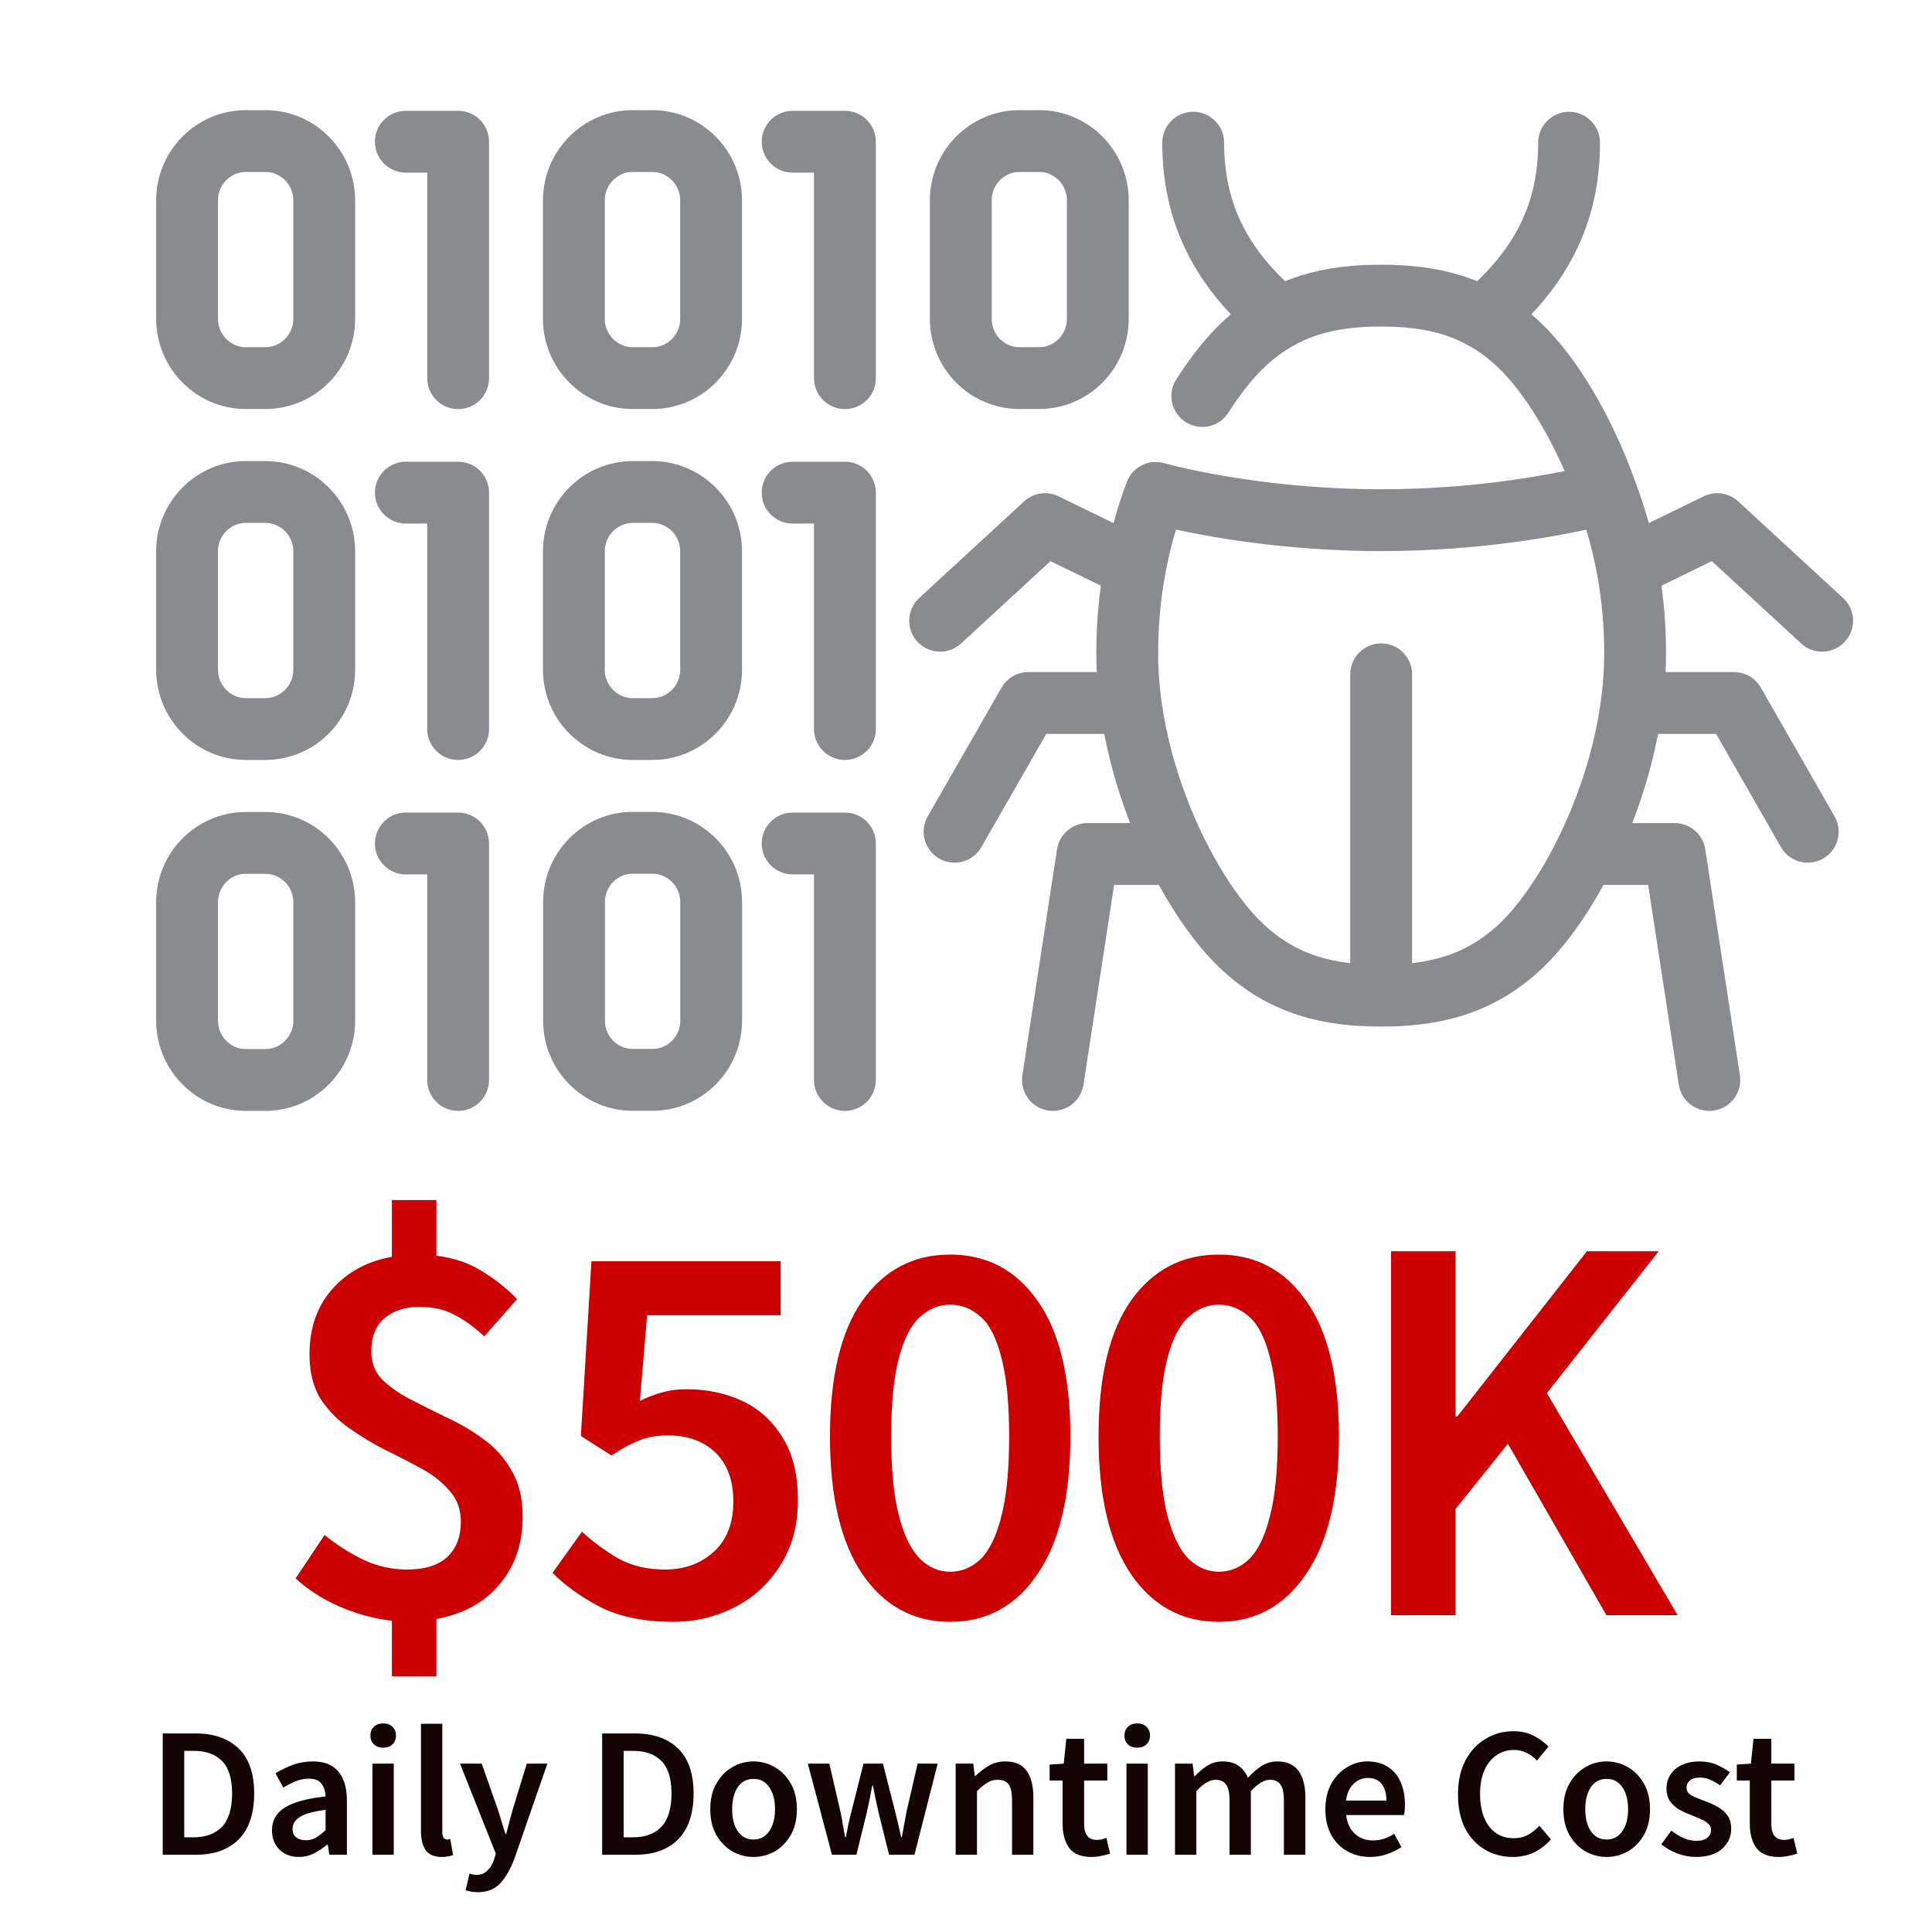
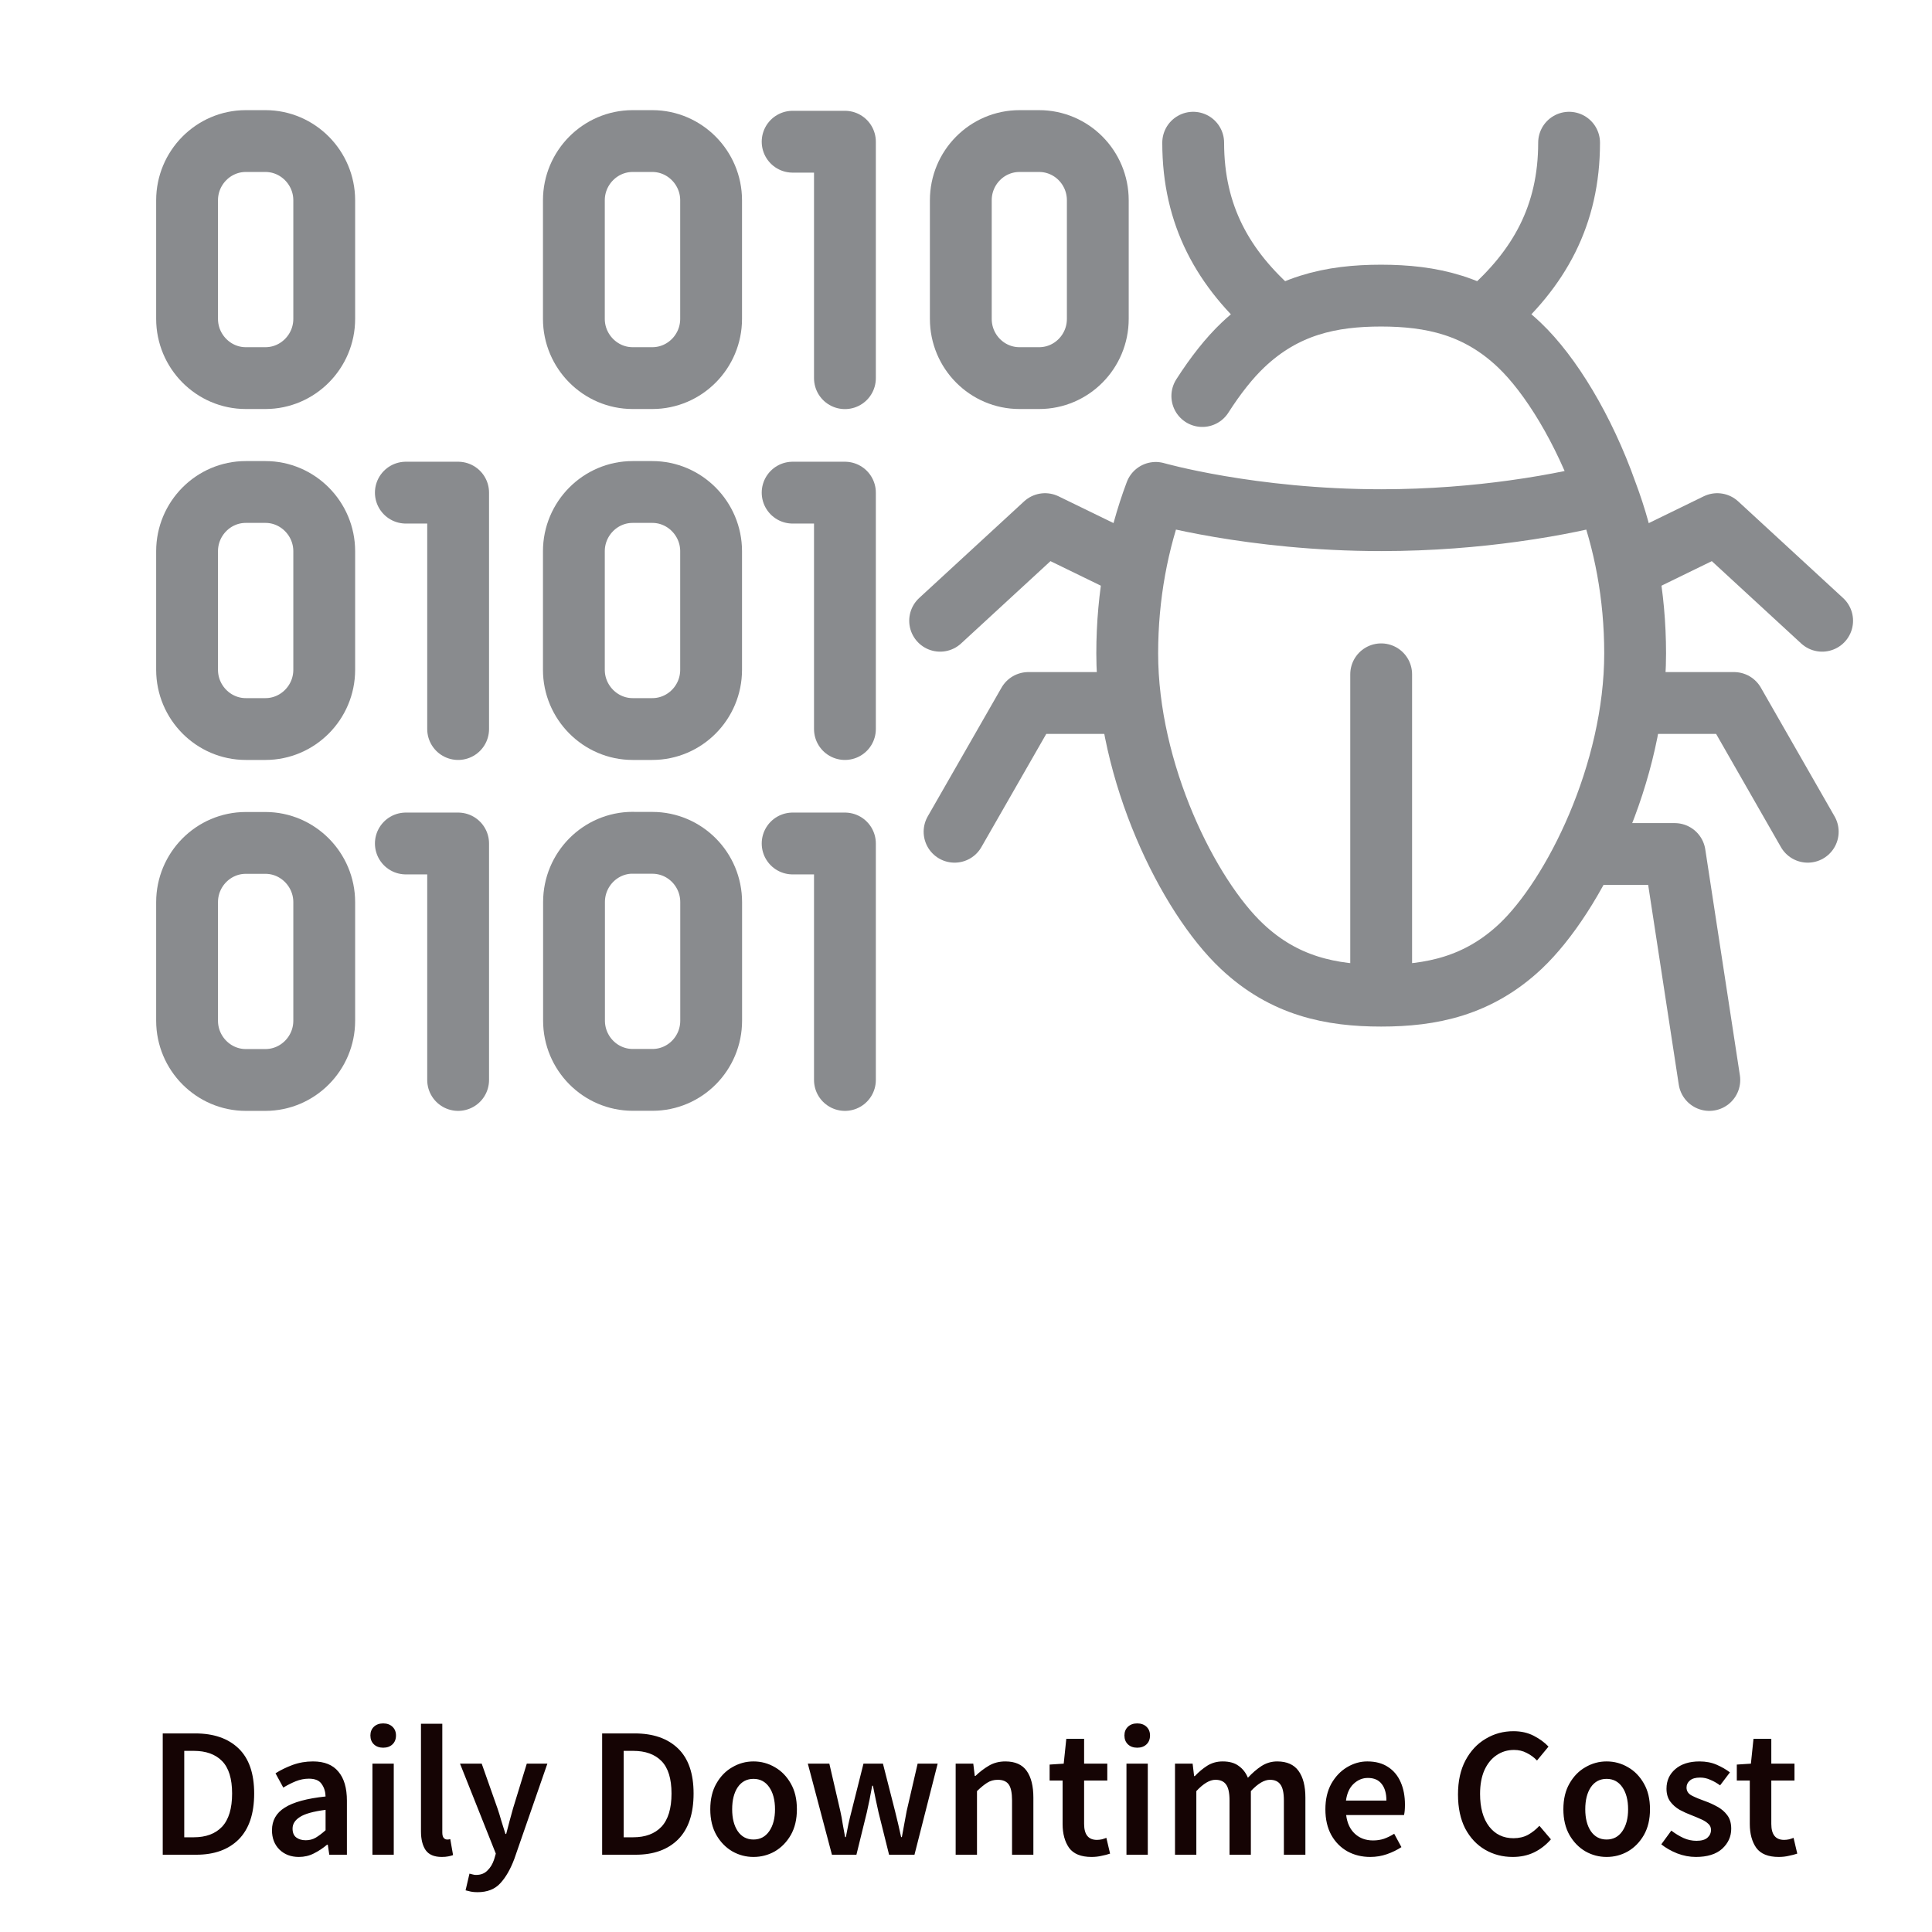
<svg xmlns="http://www.w3.org/2000/svg" fill="none" height="250" viewBox="0 0 250 250" width="250">
  <clipPath id="a">
    <path d="m20 14h220v130h-220z" />
  </clipPath>
  <path d="m21.058 240v-15.696h4.2c2.4 0 4.272.648 5.616 1.944s2.016 3.24 2.016 5.832c0 2.608-.664 4.584-1.992 5.928-1.328 1.328-3.16 1.992-5.496 1.992zm2.784-2.256h1.224c1.584 0 2.808-.456 3.672-1.368.864-.928 1.296-2.36 1.296-4.296 0-1.92-.432-3.32-1.296-4.2s-2.088-1.32-3.672-1.32h-1.224zm14.832 2.544c-1.024 0-1.864-.32-2.52-.96-.64-.64-.96-1.472-.96-2.496 0-1.264.552-2.24 1.656-2.928 1.104-.704 2.864-1.184 5.28-1.44-.016-.624-.184-1.16-.504-1.608-.304-.464-.856-.696-1.656-.696-.576 0-1.144.112-1.704.336-.544.224-1.08.496-1.608.816l-1.008-1.848c.656-.416 1.392-.776 2.208-1.08.832-.304 1.712-.456 2.64-.456 1.472 0 2.568.44 3.288 1.32.736.864 1.104 2.12 1.104 3.768v6.984h-2.28l-.192-1.296h-.096c-.528.448-1.096.824-1.704 1.128-.592.304-1.24.456-1.944.456zm.888-2.16c.48 0 .912-.112 1.296-.336.4-.24.824-.56 1.272-.96v-2.64c-1.6.208-2.712.52-3.336.936-.624.4-.936.896-.936 1.488 0 .528.16.912.48 1.152s.728.36 1.224.36zm8.631 1.872v-11.784h2.76v11.784zm1.392-13.848c-.496 0-.896-.144-1.2-.432s-.456-.672-.456-1.152c0-.464.152-.84.456-1.128s.704-.432 1.2-.432.896.144 1.2.432.456.664.456 1.128c0 .48-.152.864-.456 1.152s-.704.432-1.2.432zm7.577 14.136c-.976 0-1.672-.296-2.088-.888-.4-.592-.6-1.4-.6-2.424v-13.92h2.76v14.064c0 .336.064.576.192.72.128.128.264.192.408.192h.168c.064-.016.152-.032.264-.048l.36 2.064c-.16.064-.368.12-.624.168-.24.048-.52.072-.84.072zm4.62 4.56c-.32 0-.6-.024-.84-.072s-.472-.104-.696-.168l.504-2.16c.112.032.24.064.384.096.16.048.312.072.456.072.624 0 1.12-.192 1.488-.576.384-.368.672-.848.864-1.44l.216-.744-4.632-11.64h2.808l2.04 5.784c.176.512.344 1.056.504 1.632l.528 1.68h.096c.144-.544.288-1.096.432-1.656.16-.576.312-1.128.456-1.656l1.776-5.784h2.664l-4.272 12.312c-.496 1.328-1.096 2.376-1.8 3.144-.704.784-1.696 1.176-2.976 1.176zm16.136-4.848v-15.696h4.2c2.4 0 4.272.648 5.616 1.944s2.016 3.24 2.016 5.832c0 2.608-.664 4.584-1.992 5.928-1.328 1.328-3.16 1.992-5.496 1.992zm2.784-2.256h1.224c1.584 0 2.808-.456 3.672-1.368.864-.928 1.296-2.36 1.296-4.296 0-1.92-.432-3.32-1.296-4.2s-2.088-1.32-3.672-1.32h-1.224zm16.8 2.544c-.976 0-1.888-.24-2.736-.72-.848-.496-1.536-1.2-2.064-2.112-.528-.928-.792-2.04-.792-3.336 0-1.312.264-2.424.792-3.336.528-.928 1.216-1.632 2.064-2.112.848-.496 1.76-.744 2.736-.744.992 0 1.912.248 2.76.744.848.48 1.536 1.184 2.064 2.112.528.912.792 2.024.792 3.336 0 1.296-.264 2.408-.792 3.336-.528.912-1.216 1.616-2.064 2.112-.848.48-1.768.72-2.76.72zm0-2.256c.864 0 1.544-.36 2.04-1.08.496-.72.744-1.664.744-2.832 0-1.184-.248-2.136-.744-2.856-.496-.72-1.176-1.08-2.04-1.08s-1.544.36-2.04 1.08c-.48.72-.72 1.672-.72 2.856 0 1.168.24 2.112.72 2.832.496.72 1.176 1.08 2.04 1.08zm10.151 1.968-3.12-11.784h2.784l1.416 6.12c.128.56.232 1.12.312 1.68.096.56.2 1.128.312 1.704h.096c.112-.576.224-1.144.336-1.704.128-.576.264-1.136.408-1.68l1.536-6.12h2.52l1.56 6.12c.144.56.28 1.12.408 1.68s.256 1.128.384 1.704h.096c.112-.576.216-1.144.312-1.704s.2-1.12.312-1.68l1.416-6.12h2.592l-3 11.784h-3.288l-1.368-5.496c-.128-.56-.248-1.112-.36-1.656-.112-.56-.232-1.152-.36-1.776h-.096c-.112.624-.224 1.216-.336 1.776s-.232 1.12-.36 1.68l-1.344 5.472zm16.009 0v-11.784h2.28l.192 1.584h.096c.528-.512 1.104-.952 1.728-1.32s1.336-.552 2.136-.552c1.264 0 2.184.408 2.76 1.224s.864 1.968.864 3.456v7.392h-2.76v-7.032c0-.976-.144-1.664-.432-2.064s-.76-.6-1.416-.6c-.512 0-.968.128-1.368.384-.384.24-.824.6-1.32 1.08v8.232zm17.582.288c-1.36 0-2.328-.392-2.904-1.176-.56-.8-.84-1.832-.84-3.096v-5.616h-1.68v-2.064l1.824-.12.336-3.216h2.304v3.216h3v2.184h-3v5.616c0 1.376.552 2.064 1.656 2.064.208 0 .424-.024.648-.072.224-.064.416-.128.576-.192l.48 2.04c-.32.112-.688.208-1.104.288-.4.096-.832.144-1.296.144zm4.52-.288v-11.784h2.76v11.784zm1.392-13.848c-.496 0-.896-.144-1.2-.432s-.456-.672-.456-1.152c0-.464.152-.84.456-1.128s.704-.432 1.2-.432.896.144 1.2.432.456.664.456 1.128c0 .48-.152.864-.456 1.152s-.704.432-1.2.432zm4.889 13.848v-11.784h2.28l.192 1.608h.096c.496-.528 1.032-.976 1.608-1.344.592-.368 1.256-.552 1.992-.552.864 0 1.552.192 2.064.576.528.368.928.88 1.2 1.536.56-.608 1.144-1.112 1.752-1.512.624-.4 1.304-.6 2.04-.6 1.248 0 2.168.408 2.76 1.224s.888 1.968.888 3.456v7.392h-2.784v-7.032c0-.976-.152-1.664-.456-2.064-.288-.4-.736-.6-1.344-.6-.736 0-1.56.488-2.472 1.464v8.232h-2.76v-7.032c0-.976-.152-1.664-.456-2.064-.288-.4-.744-.6-1.368-.6-.736 0-1.56.488-2.472 1.464v8.232zm25.267.288c-1.088 0-2.072-.24-2.952-.72-.88-.496-1.576-1.2-2.088-2.112-.512-.928-.768-2.04-.768-3.336 0-1.28.256-2.384.768-3.312.528-.928 1.208-1.64 2.04-2.136s1.704-.744 2.616-.744c1.072 0 1.968.24 2.688.72.72.464 1.264 1.12 1.632 1.968.368.832.552 1.8.552 2.904 0 .576-.04 1.024-.12 1.344h-7.488c.128 1.04.504 1.848 1.128 2.424s1.408.864 2.352.864c.512 0 .984-.072 1.416-.216.448-.16.888-.376 1.32-.648l.936 1.728c-.56.368-1.184.672-1.872.912s-1.408.36-2.16.36zm-3.144-7.296h5.232c0-.912-.2-1.624-.6-2.136-.4-.528-1-.792-1.8-.792-.688 0-1.304.256-1.848.768-.528.496-.856 1.216-.984 2.16zm21.576 7.296c-1.312 0-2.504-.312-3.576-.936s-1.928-1.536-2.568-2.736c-.624-1.216-.936-2.688-.936-4.416 0-1.712.32-3.176.96-4.392.656-1.232 1.528-2.168 2.616-2.808 1.088-.656 2.288-.984 3.6-.984.992 0 1.872.2 2.64.6s1.4.864 1.896 1.392l-1.488 1.8c-.4-.416-.848-.744-1.344-.984-.48-.256-1.024-.384-1.632-.384-.848 0-1.608.232-2.28.696-.656.448-1.176 1.096-1.56 1.944-.368.848-.552 1.864-.552 3.048 0 1.792.392 3.2 1.176 4.224.784 1.008 1.832 1.512 3.144 1.512.704 0 1.328-.144 1.872-.432.544-.304 1.04-.696 1.488-1.176l1.488 1.752c-.64.736-1.376 1.304-2.208 1.704-.816.384-1.728.576-2.736.576zm12.148 0c-.976 0-1.888-.24-2.736-.72-.848-.496-1.536-1.2-2.064-2.112-.528-.928-.792-2.04-.792-3.336 0-1.312.264-2.424.792-3.336.528-.928 1.216-1.632 2.064-2.112.848-.496 1.76-.744 2.736-.744.992 0 1.912.248 2.76.744.848.48 1.536 1.184 2.064 2.112.528.912.792 2.024.792 3.336 0 1.296-.264 2.408-.792 3.336-.528.912-1.216 1.616-2.064 2.112-.848.48-1.768.72-2.76.72zm0-2.256c.864 0 1.544-.36 2.04-1.08s.744-1.664.744-2.832c0-1.184-.248-2.136-.744-2.856s-1.176-1.08-2.04-1.08-1.544.36-2.04 1.08c-.48.72-.72 1.672-.72 2.856 0 1.168.24 2.112.72 2.832.496.72 1.176 1.08 2.04 1.08zm11.543 2.256c-.8 0-1.6-.152-2.4-.456-.8-.32-1.488-.712-2.064-1.176l1.296-1.776c.528.4 1.056.72 1.584.96s1.088.36 1.68.36c.64 0 1.112-.136 1.416-.408s.456-.608.456-1.008c0-.336-.128-.608-.384-.816-.24-.224-.552-.416-.936-.576-.384-.176-.784-.344-1.2-.504-.512-.192-1.024-.424-1.536-.696-.496-.288-.904-.648-1.224-1.08-.32-.448-.48-1-.48-1.656 0-1.04.384-1.888 1.152-2.544s1.808-.984 3.12-.984c.832 0 1.576.144 2.232.432s1.224.616 1.704.984l-1.272 1.68c-.416-.304-.84-.544-1.272-.72-.416-.192-.856-.288-1.32-.288-.592 0-1.032.128-1.32.384-.288.24-.432.544-.432.912 0 .464.24.816.72 1.056s1.04.472 1.68.696c.544.192 1.072.432 1.584.72.512.272.936.632 1.272 1.08.352.448.528 1.04.528 1.776 0 1.008-.392 1.872-1.176 2.592-.784.704-1.92 1.056-3.408 1.056zm10.731 0c-1.36 0-2.328-.392-2.904-1.176-.56-.8-.84-1.832-.84-3.096v-5.616h-1.68v-2.064l1.824-.12.336-3.216h2.304v3.216h3v2.184h-3v5.616c0 1.376.552 2.064 1.656 2.064.208 0 .424-.024.648-.072.224-.064.416-.128.576-.192l.48 2.04c-.32.112-.688.208-1.104.288-.4.096-.832.144-1.296.144z" fill="#150404" />
-   <path d="m50.707 216.92v-7.2c-2.208-.24-4.44-.84-6.696-1.8-2.208-.96-4.128-2.184-5.76-3.672l3.744-5.616c1.68 1.344 3.384 2.424 5.112 3.24 1.776.816 3.624 1.224 5.544 1.224 2.352 0 4.104-.552 5.256-1.656s1.728-2.616 1.728-4.536c0-1.584-.48-2.904-1.44-3.96-.912-1.104-2.112-2.064-3.6-2.88s-3.072-1.632-4.752-2.448c-1.68-.864-3.264-1.824-4.752-2.88s-2.712-2.328-3.672-3.816c-.912-1.536-1.368-3.432-1.368-5.688 0-3.36.96-6.144 2.88-8.352 1.968-2.256 4.56-3.672 7.776-4.248v-7.344h5.76v7.2c2.304.288 4.272.96 5.904 2.016 1.68 1.008 3.192 2.208 4.536 3.6l-4.248 4.824c-1.344-1.248-2.64-2.184-3.888-2.808-1.248-.672-2.736-1.008-4.464-1.008-1.92 0-3.456.504-4.608 1.512-1.104.96-1.656 2.376-1.656 4.248 0 1.44.456 2.64 1.368 3.6.96.96 2.184 1.824 3.672 2.592s3.072 1.56 4.752 2.376c1.68.768 3.264 1.704 4.752 2.808 1.488 1.056 2.688 2.4 3.6 4.032.96 1.584 1.44 3.6 1.44 6.048 0 3.408-.984 6.288-2.952 8.64-1.92 2.352-4.656 3.864-8.208 4.536v7.416zm36.41-7.056c-3.696 0-6.816-.624-9.36-1.872-2.496-1.296-4.584-2.784-6.264-4.464l3.816-5.328c1.392 1.296 2.952 2.448 4.68 3.456 1.728.96 3.744 1.44 6.048 1.44 2.544 0 4.656-.768 6.336-2.304s2.52-3.696 2.52-6.48c0-2.736-.768-4.848-2.304-6.336s-3.576-2.232-6.12-2.232c-1.488 0-2.736.216-3.744.648-1.008.384-2.208 1.032-3.6 1.944l-3.96-2.52 1.368-22.608h24.48v6.984h-17.279l-.936 11.088c.96-.48 1.896-.84 2.808-1.08.96-.288 2.04-.432 3.24-.432 2.64 0 5.04.504 7.2 1.512s3.888 2.568 5.184 4.68c1.344 2.112 2.016 4.824 2.016 8.136s-.768 6.144-2.304 8.496c-1.488 2.352-3.455 4.152-5.904 5.4s-5.088 1.872-7.92 1.872zm35.834 0c-4.752 0-8.544-2.064-11.376-6.192-2.784-4.128-4.176-10.056-4.176-17.784s1.392-13.584 4.176-17.568c2.832-3.984 6.624-5.976 11.376-5.976s8.52 1.992 11.304 5.976c2.832 3.984 4.248 9.84 4.248 17.568s-1.416 13.656-4.248 17.784c-2.784 4.128-6.552 6.192-11.304 6.192zm0-6.48c1.488 0 2.808-.552 3.96-1.656 1.152-1.152 2.04-3 2.664-5.544.672-2.544 1.008-5.976 1.008-10.296s-.336-7.728-1.008-10.224c-.624-2.496-1.512-4.248-2.664-5.256-1.152-1.056-2.472-1.584-3.96-1.584-1.44 0-2.736.528-3.888 1.584-1.152 1.008-2.064 2.76-2.736 5.256s-1.008 5.904-1.008 10.224.336 7.752 1.008 10.296 1.584 4.392 2.736 5.544c1.152 1.104 2.448 1.656 3.888 1.656zm34.754 6.48c-4.752 0-8.544-2.064-11.376-6.192-2.784-4.128-4.176-10.056-4.176-17.784s1.392-13.584 4.176-17.568c2.832-3.984 6.624-5.976 11.376-5.976s8.52 1.992 11.304 5.976c2.832 3.984 4.248 9.84 4.248 17.568s-1.416 13.656-4.248 17.784c-2.784 4.128-6.552 6.192-11.304 6.192zm0-6.48c1.488 0 2.808-.552 3.96-1.656 1.152-1.152 2.04-3 2.664-5.544.672-2.544 1.008-5.976 1.008-10.296s-.336-7.728-1.008-10.224c-.624-2.496-1.512-4.248-2.664-5.256-1.152-1.056-2.472-1.584-3.96-1.584-1.44 0-2.736.528-3.888 1.584-1.152 1.008-2.064 2.76-2.736 5.256s-1.008 5.904-1.008 10.224.336 7.752 1.008 10.296 1.584 4.392 2.736 5.544c1.152 1.104 2.448 1.656 3.888 1.656zm22.298 5.616v-47.088h8.352v21.384h.216l16.776-21.384h9.288l-14.472 18.36 16.92 28.728h-9.216l-12.744-22.176-6.768 8.424v13.752z" fill="#c00" />
  <g clip-path="url(#a)" stroke="#898b8e" stroke-linecap="round" stroke-linejoin="round" stroke-width="8">
    <path d="m41.955 41.261c0 4.221-3.425 7.666-7.609 7.666h-2.54c-4.184 0-7.599-3.455-7.599-7.666v-15.342c0-4.221 3.415-7.666 7.599-7.666h2.54c4.184 0 7.609 3.455 7.609 7.666z" />
-     <path d="m52.516 18.338h6.766v30.599" />
    <path d="m92.017 41.261c0 4.221-3.415 7.666-7.609 7.666h-2.54c-4.184 0-7.609-3.455-7.609-7.666v-15.342c0-4.221 3.425-7.666 7.609-7.666h2.54c4.184 0 7.609 3.455 7.609 7.666z" />
    <path d="m102.566 18.338h6.767v30.599" />
    <path d="m131.927 18.253h2.53c4.194 0 7.598 3.434 7.598 7.666v15.342c0 4.232-3.404 7.666-7.598 7.666h-2.53c-4.195 0-7.599-3.434-7.599-7.666v-15.342c0-4.232 3.404-7.666 7.599-7.666z" />
    <path d="m41.955 86.671c0 4.221-3.425 7.666-7.609 7.666h-2.54c-4.184 0-7.599-3.455-7.599-7.666v-15.342c0-4.221 3.415-7.666 7.599-7.666h2.54c4.184 0 7.609 3.455 7.609 7.666z" />
    <path d="m52.516 63.748h6.766v30.589" />
    <path d="m92.017 86.671c0 4.221-3.415 7.666-7.609 7.666h-2.54c-4.184 0-7.609-3.455-7.609-7.666v-15.342c0-4.221 3.425-7.666 7.609-7.666h2.54c4.184 0 7.609 3.455 7.609 7.666z" />
    <path d="m102.566 63.748h6.767v30.589" />
    <path d="m41.955 132.081c0 4.221-3.425 7.666-7.609 7.666h-2.54c-4.184 0-7.599-3.455-7.599-7.666v-15.342c0-4.221 3.415-7.666 7.599-7.666h2.54c4.184 0 7.609 3.456 7.609 7.666z" />
    <path d="m52.516 109.147h6.766v30.6" />
    <path d="m81.876 109.062h2.54c4.195 0 7.609 3.435 7.609 7.677v15.331c0 4.232-3.404 7.666-7.599 7.666h-2.54c-4.195 0-7.609-3.434-7.609-7.676v-15.332c0-4.231 3.404-7.676 7.609-7.676z" />
    <path d="m102.566 109.147h6.767v30.6" />
    <path d="m207.308 63.939c-1.475.383-5.607 1.393-11.541 2.201-4.7.649-10.539 1.17-17.042 1.17-16.863 0-29.173-3.53-29.173-3.53-2.34 6.231-3.689 13.28-3.689 20.765 0 15.459 7.936 31.397 14.829 37.893 5.491 5.188 11.573 6.4 18.033 6.4 6.45 0 12.532-1.212 18.033-6.39 6.893-6.506 14.829-22.444 14.829-37.903 0-7.506-1.359-14.534-3.71-20.765-2.93-8.283-7.261-15.321-11.266-19.127-5.449-5.189-11.478-6.39-17.886-6.401-6.408 0-12.436 1.212-17.885 6.39-1.739 1.648-3.531 3.902-5.259 6.603" />
    <path d="m154.398 18.466c0 9.378 3.847 16.32 10.719 22.253" />
    <path d="m203.039 18.466c0 9.378-3.847 16.32-10.719 22.253" />
    <path d="m178.723 87.256v40.54" />
    <path d="m145.967 73.051-10.74-5.231-13.575 12.504" />
    <path d="m211.48 73.051 10.73-5.231 13.574 12.504" />
    <path d="m145.779 90.967h-12.711l-9.548 16.66" />
    <path d="m211.672 90.967h12.71l9.539 16.66" />
-     <path d="m151.49 110.509h-10.761l-4.479 29.238" />
    <path d="m205.957 110.509h10.75l4.479 29.238" />
  </g>
</svg>